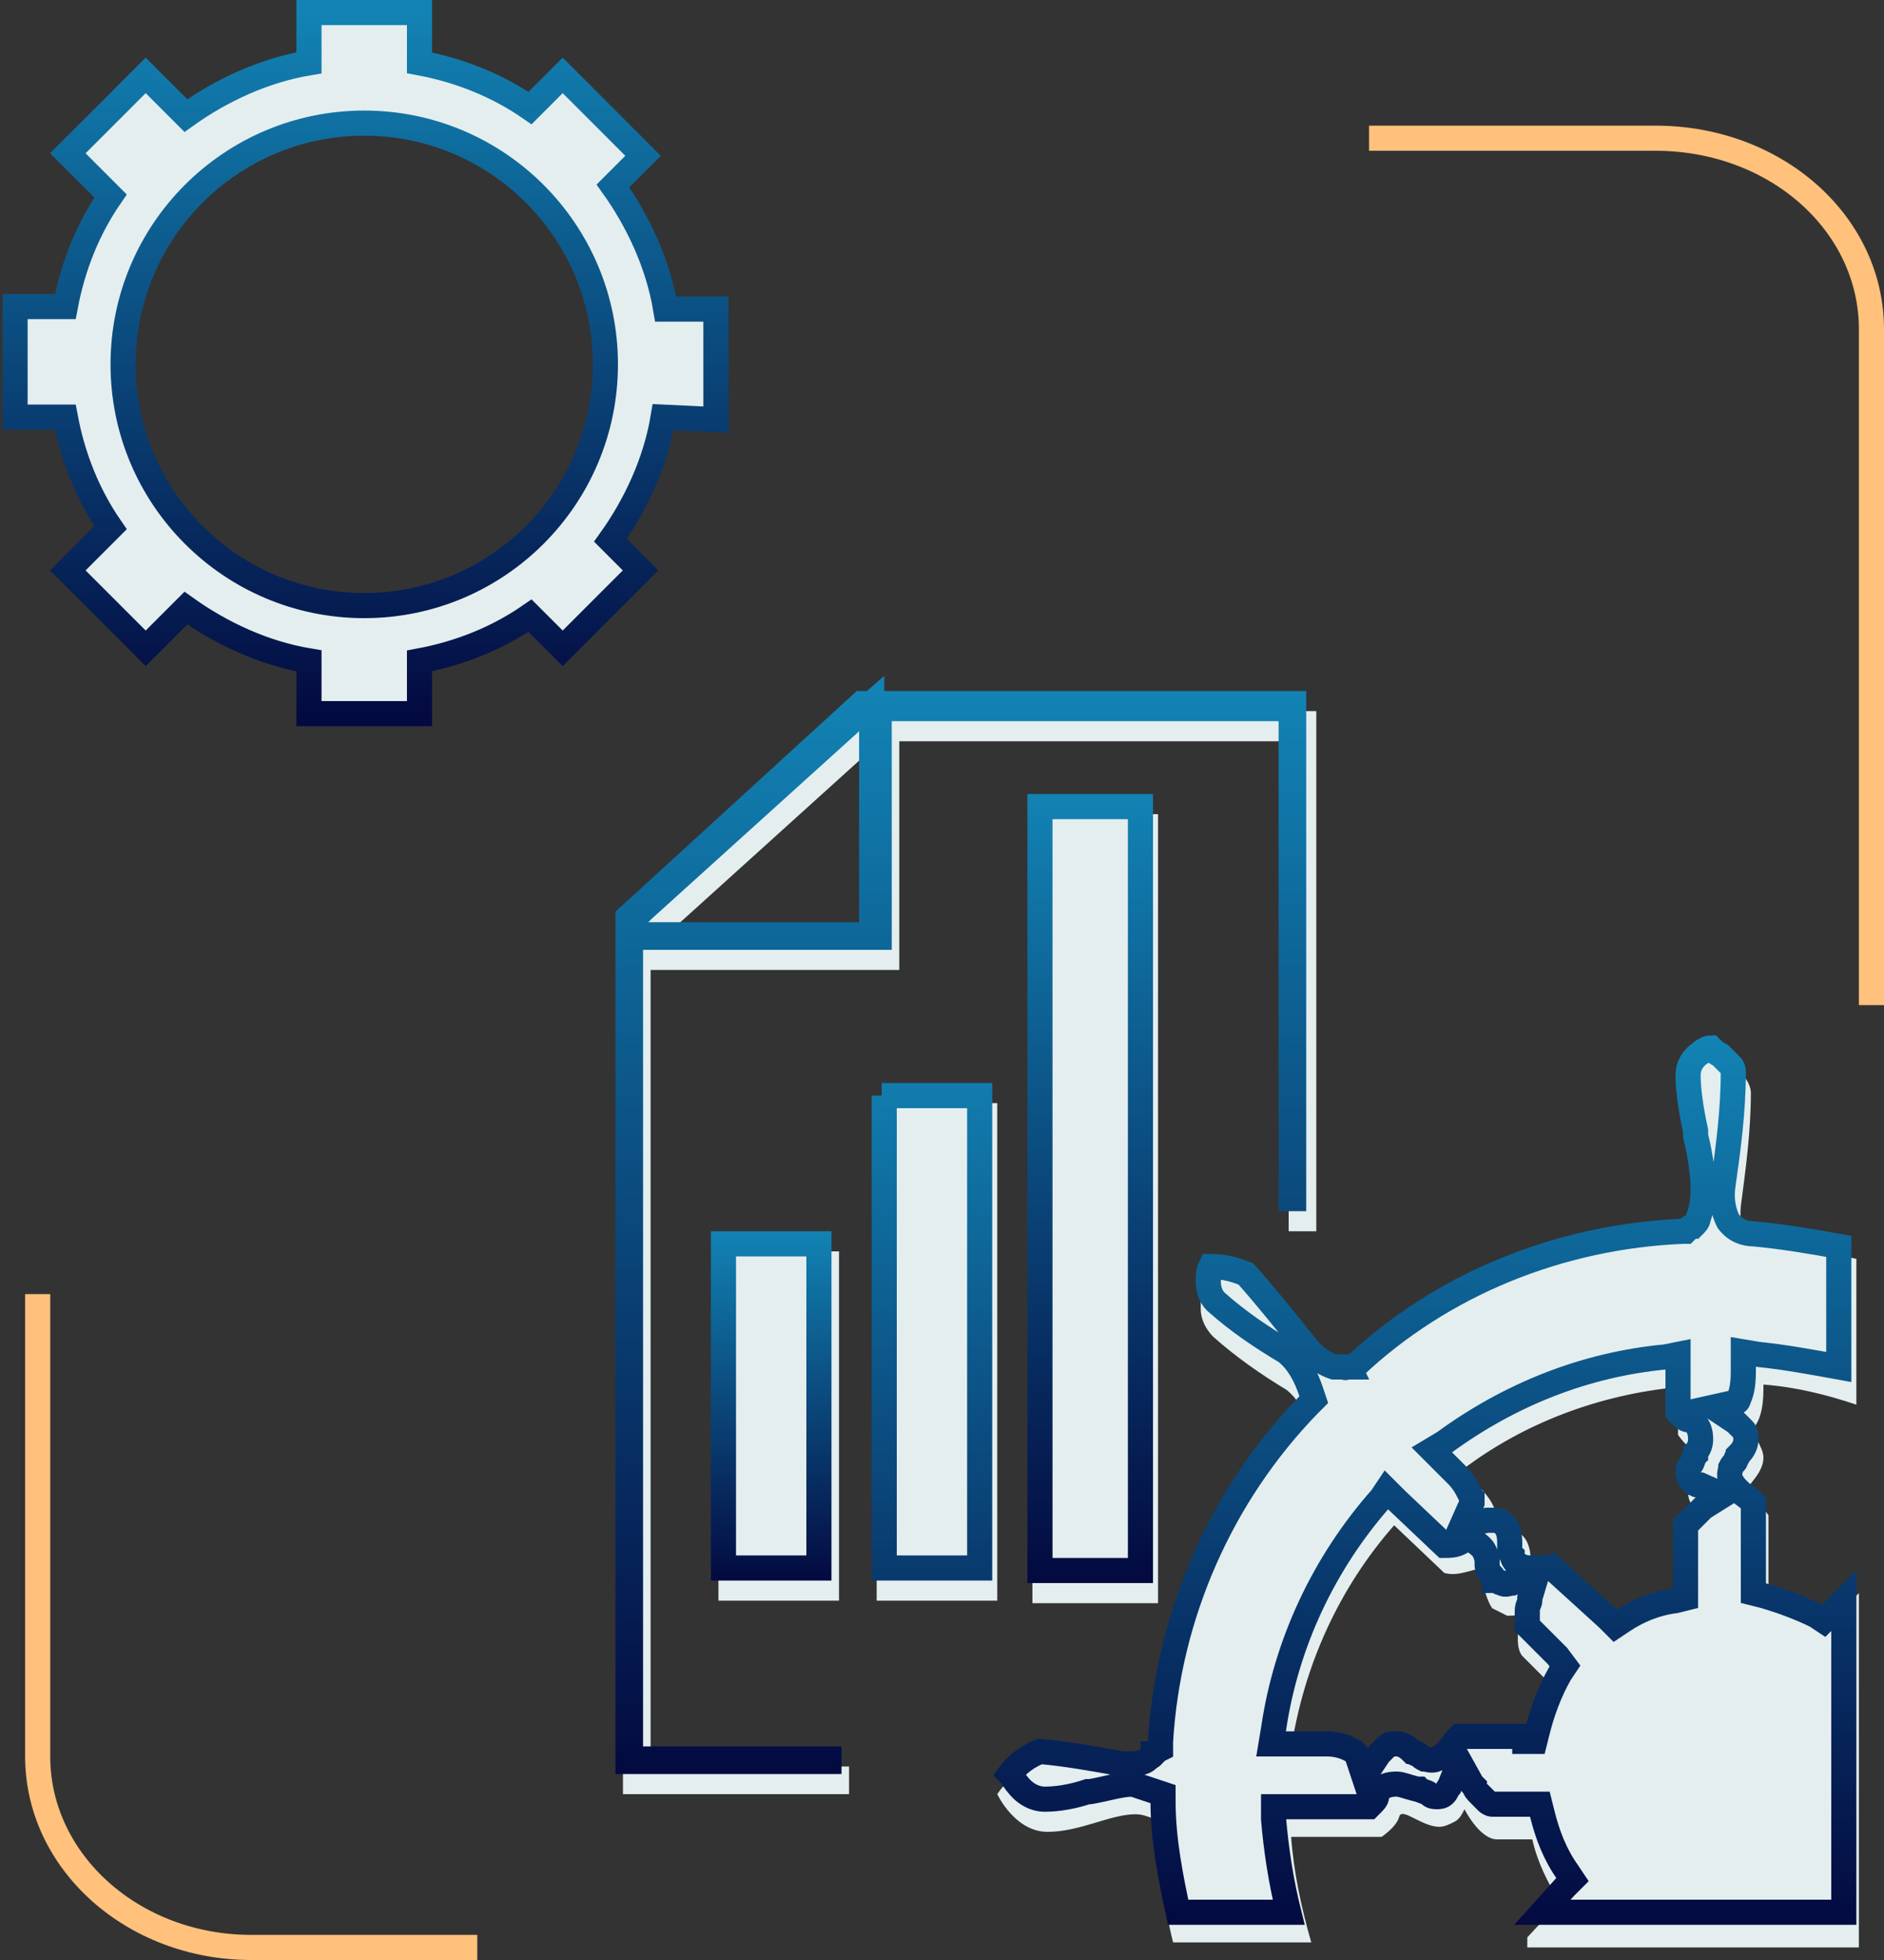
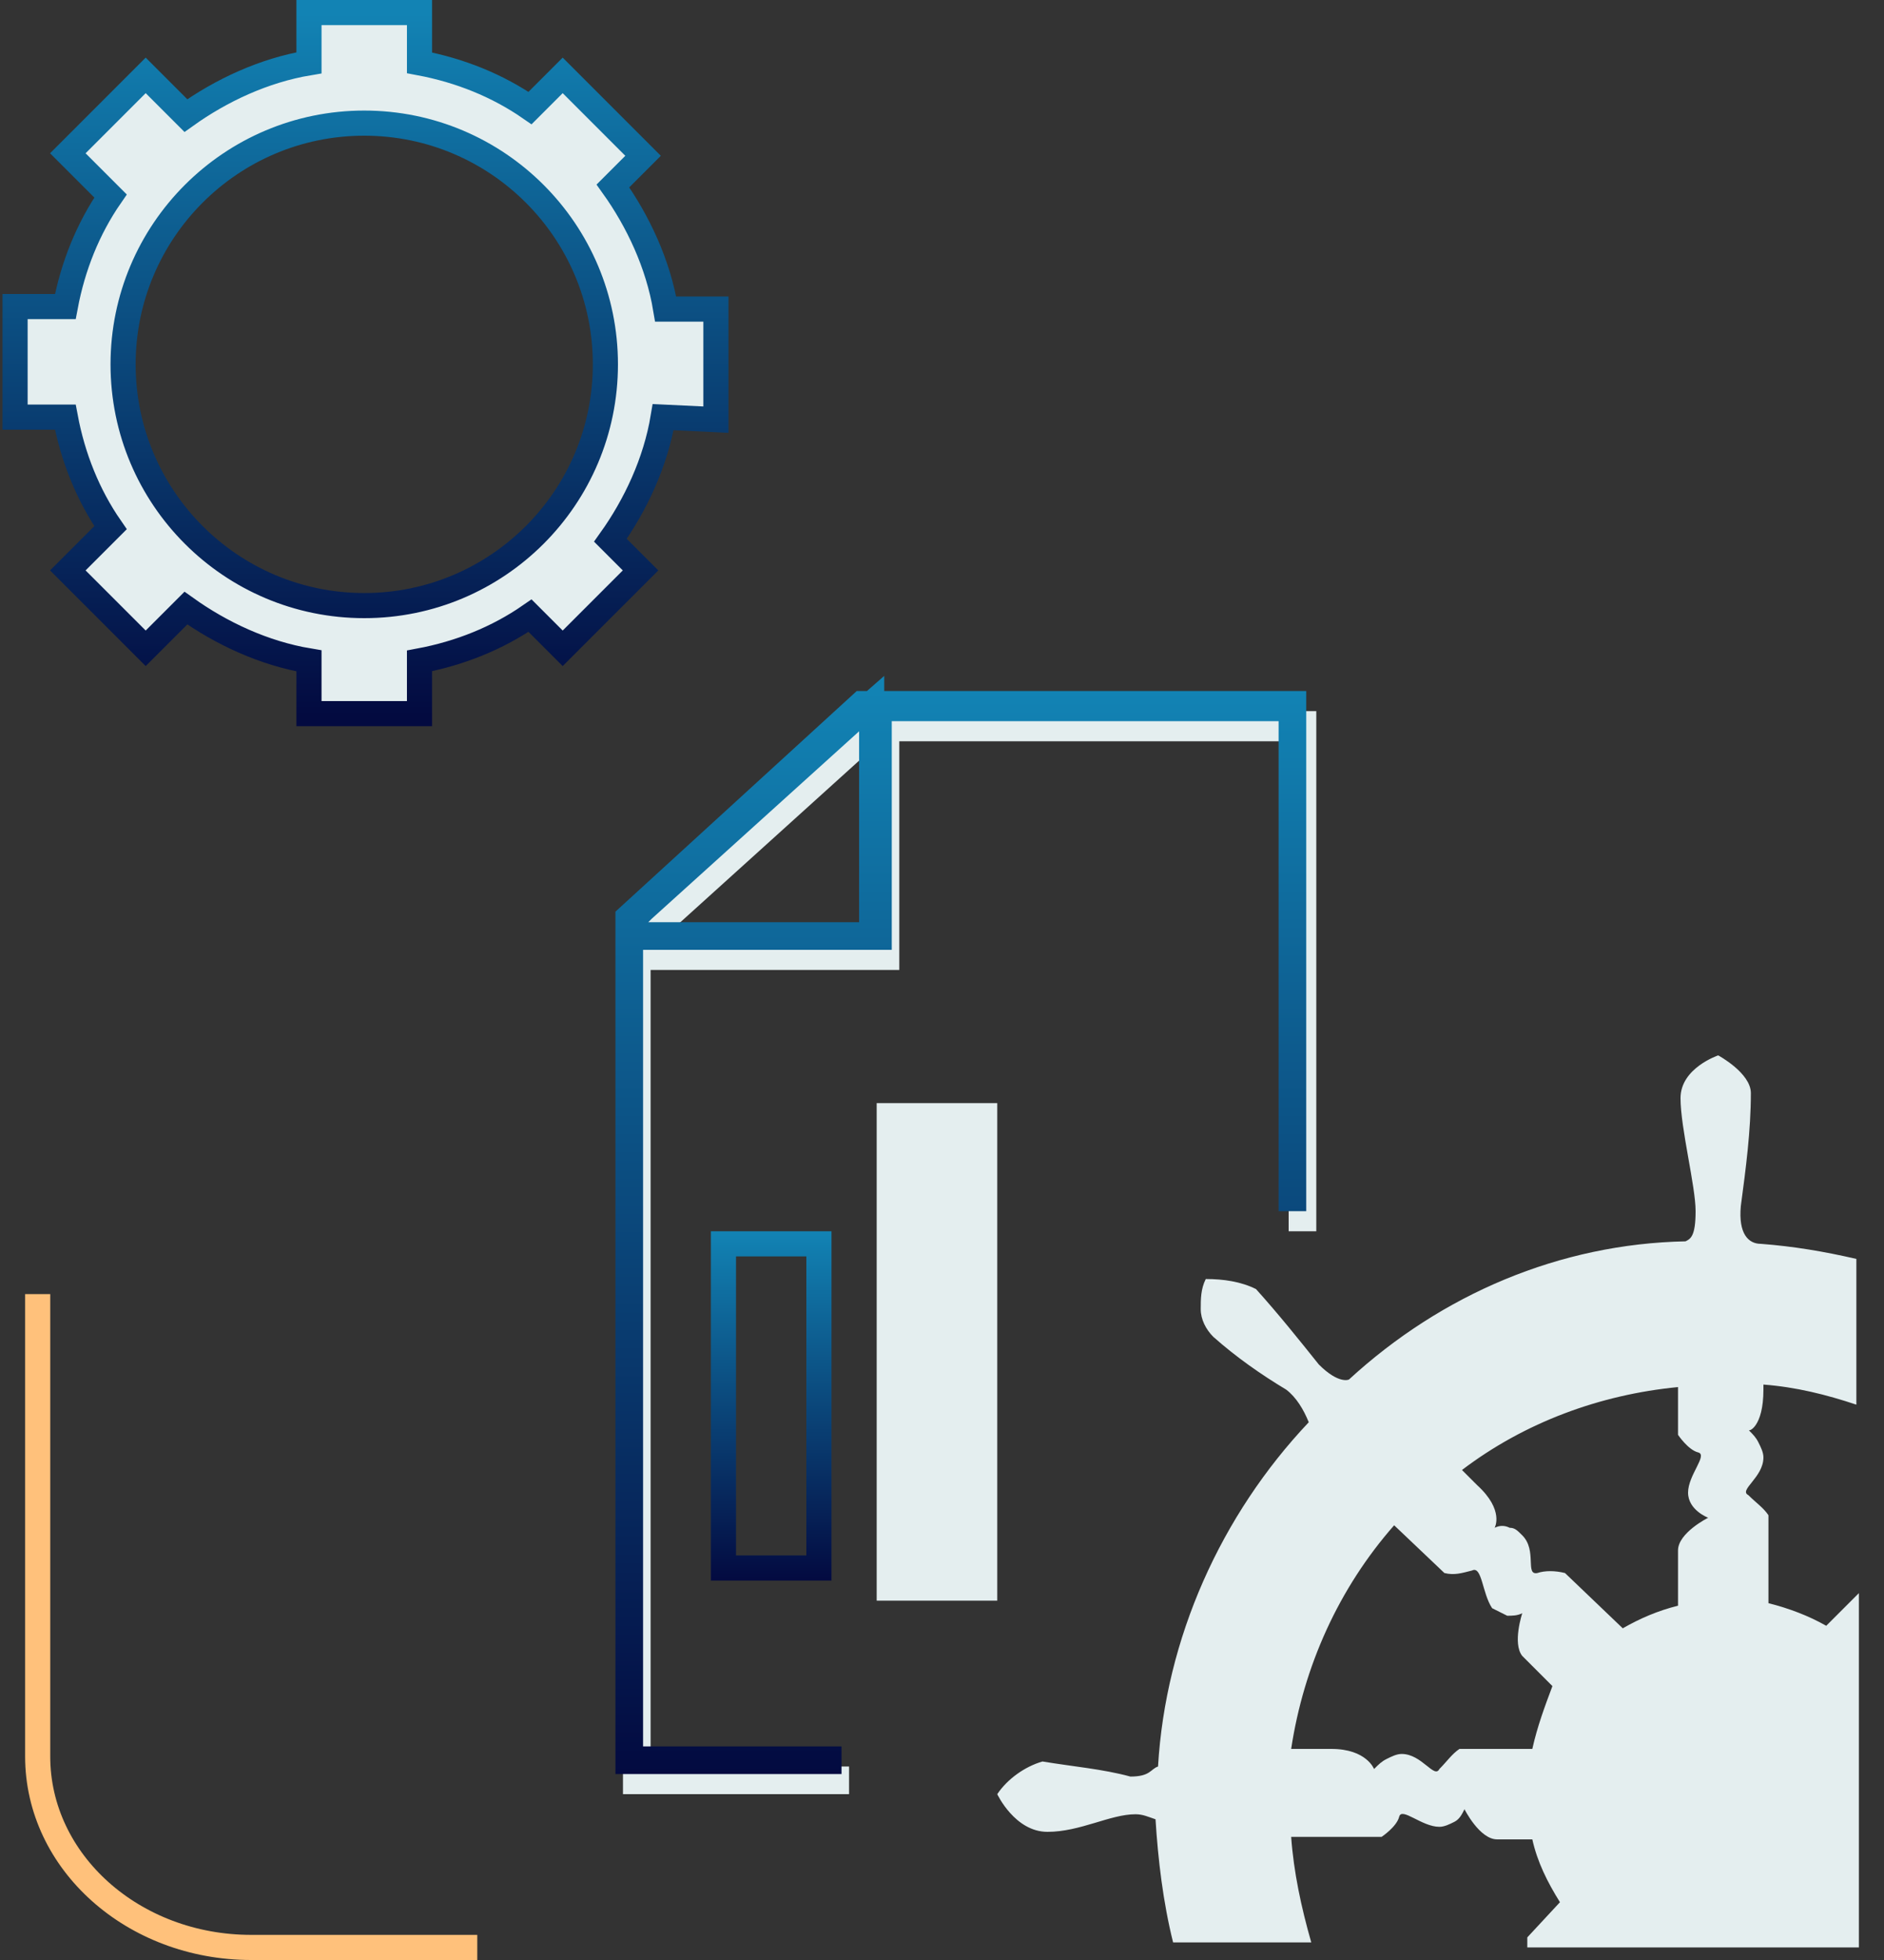
<svg xmlns="http://www.w3.org/2000/svg" version="1.1" id="Слой_1" x="0px" y="0px" viewBox="0 0 75 78" style="enable-background:new 0 0 75 78;" xml:space="preserve">
  <rect x="0" y="0" width="75" height="78" fill="#333333" stroke="none" />
  <style type="text/css">
	.st0{fill:#E4EEEF;}
	.st1{fill:none;stroke:url(#SVGID_1_);}
	.st2{fill:none;stroke:url(#SVGID_2_);}
	.st3{fill:none;stroke:url(#SVGID_3_);}
	.st4{fill:none;stroke:url(#SVGID_4_);}
	.st5{fill:none;stroke:url(#SVGID_5_);stroke-miterlimit:10;}
	.st6{fill:none;stroke:#FFC17B;stroke-miterlimit:10;}
</style>
-   <path class="st0" d="M28.6,49.8h4.8v13.9h-4.8V49.8z" />
  <path class="st0" d="M25.9,38.6h9.9v-9.1h15.5V49h1.1V28.3H34.4l-9.6,8.8v34.3h9v-1.1h-7.9V38.6z M34.5,30v7.5h-8.3L34.5,30z" />
-   <path class="st0" d="M41.1,32.4h5v31.4h-5V32.4z" />
  <path class="st0" d="M70.2,55.3v-0.2c1.3,0.1,2.5,0.4,3.7,0.8v-5.8c-1.3-0.3-2.5-0.5-3.8-0.6c-0.5,0-0.9-0.4-0.8-1.5  c0.2-1.5,0.4-3,0.4-4.5c0-0.8-1.3-1.5-1.3-1.5s-1.5,0.5-1.5,1.7c0,1.2,0.6,3.5,0.6,4.5c0,1-0.2,1.1-0.4,1.2c-5,0.1-9.7,2.1-13.4,5.5  c0,0-0.4,0.2-1.2-0.6c-0.8-1-1.6-2-2.5-3c-0.6-0.3-1.3-0.4-2-0.4c-0.2,0.4-0.2,0.8-0.2,1.2c0,0.4,0.2,0.8,0.5,1.1  c0.9,0.8,1.9,1.5,2.9,2.1c0.4,0.3,0.7,0.8,0.9,1.3c-3.5,3.7-5.7,8.6-6,13.7c-0.3,0.1-0.3,0.4-1.1,0.4c-1.1-0.3-2.3-0.4-3.5-0.6  c-0.7,0.2-1.4,0.7-1.8,1.3c0,0,0.7,1.5,2,1.5c1.3,0,2.5-0.7,3.5-0.7c0.3,0,0.5,0.1,0.8,0.2c0.1,1.6,0.3,3.3,0.7,4.9h5.5  c-0.4-1.4-0.7-2.8-0.8-4.2H55c0,0,0.6-0.4,0.7-0.8c0.1-0.4,0.9,0.4,1.6,0.4c0.2,0,0.4-0.1,0.6-0.2c0.2-0.1,0.3-0.3,0.4-0.5  c0,0,0.6,1.2,1.3,1.2H61c0.2,0.9,0.6,1.7,1.1,2.5l-1.3,1.4c0,0.1,0,0.3,0,0.4H74V63.4l-1.3,1.3c-0.7-0.4-1.5-0.7-2.3-0.9v-3.5  c-0.2-0.3-0.5-0.5-0.8-0.8c-0.4-0.2,0.6-0.7,0.6-1.5c0-0.2-0.1-0.4-0.2-0.6c-0.1-0.2-0.2-0.3-0.4-0.5C69.6,57,70.2,56.8,70.2,55.3z   M61,69.6h-2.9c-0.3,0.2-0.5,0.5-0.8,0.8c-0.2,0.4-0.7-0.6-1.5-0.6c-0.2,0-0.4,0.1-0.6,0.2c-0.2,0.1-0.3,0.2-0.5,0.4  c0,0-0.3-0.8-1.7-0.8h-1.6c0.5-3.3,1.9-6.4,4.1-8.9l2,1.9c0.4,0.1,0.7,0,1.1-0.1c0.4-0.2,0.4,0.9,0.8,1.5c0.2,0.1,0.4,0.2,0.6,0.3  c0.2,0,0.4,0,0.6-0.1c0,0-0.4,1.2,0,1.7l1.2,1.2C61.5,67.9,61.2,68.7,61,69.6z M66.8,61.7v2.2c-0.8,0.2-1.5,0.5-2.2,0.9l-2.3-2.2  c-0.4-0.1-0.8-0.1-1.1,0c-0.5,0.1,0-0.9-0.6-1.5c-0.2-0.2-0.3-0.3-0.5-0.3c-0.2-0.1-0.4-0.1-0.6,0c0,0,0.4-0.7-0.7-1.7l-0.6-0.6  c2.5-1.9,5.5-3,8.6-3.3v1.9c0,0,0.4,0.6,0.8,0.7c0.4,0.1-0.4,0.9-0.4,1.6c0,0.7,0.8,1,0.8,1S66.8,61,66.8,61.7L66.8,61.7z   M34.9,43.9h4.8v19.8h-4.8V43.9z" />
  <linearGradient id="SVGID_1_" gradientUnits="userSpaceOnUse" x1="30.754" y1="29.988" x2="30.754" y2="16.079" gradientTransform="matrix(1 0 0 -1 0 79)">
    <stop offset="0" style="stop-color:#1283B4" />
    <stop offset="1" style="stop-color:#030A40" />
  </linearGradient>
  <path class="st1" d="M28.8,49.5h3.8v12.9h-3.8V49.5z" />
  <linearGradient id="SVGID_2_" gradientUnits="userSpaceOnUse" x1="38.241" y1="51.5" x2="38.241" y2="8.417" gradientTransform="matrix(1 0 0 -1 0 79)">
    <stop offset="0" style="stop-color:#1283B4" />
    <stop offset="1" style="stop-color:#030A40" />
  </linearGradient>
  <path class="st2" d="M25.6,37.3h-0.5v0.5v31.7V70h0.5H33v0.1h-8V37.2h0.9h8.3h0.5v-0.5v-7.5V28l-0.8,0.7l-8.3,7.5L25,36.8v-0.3  l9.3-8.5h17.2v19.7h-0.1v-19v-0.5h-0.5H35.5H35v0.5v8.6H25.6z" />
  <linearGradient id="SVGID_3_" gradientUnits="userSpaceOnUse" x1="43.364" y1="47.443" x2="43.364" y2="16.079" gradientTransform="matrix(1 0 0 -1 0 79)">
    <stop offset="0" style="stop-color:#1283B4" />
    <stop offset="1" style="stop-color:#030A40" />
  </linearGradient>
-   <path class="st3" d="M41.4,32.1h4v30.4h-4V32.1z" />
  <linearGradient id="SVGID_4_" gradientUnits="userSpaceOnUse" x1="54.178" y1="37.796" x2="54.178" y2="2.316" gradientTransform="matrix(1 0 0 -1 0 79)">
    <stop offset="0" style="stop-color:#1283B4" />
    <stop offset="1" style="stop-color:#030A40" />
  </linearGradient>
-   <path class="st4" d="M70,53.9l-0.6-0.1v0.6v0.2c0,0.6-0.1,0.9-0.2,1.1c0,0.1-0.1,0.1-0.1,0.1L68.2,56l0.9,0.6  c0.1,0.1,0.2,0.2,0.3,0.3c0.1,0.1,0.1,0.2,0.1,0.4v0c0,0.2-0.1,0.4-0.3,0.6l0,0c0,0.1-0.1,0.1-0.1,0.2c0,0.1-0.1,0.1-0.2,0.3  c0,0.1-0.1,0.3,0,0.5c0.1,0.2,0.2,0.3,0.3,0.4c0.2,0.2,0.4,0.3,0.6,0.5V63v0.4l0.4,0.1c0.7,0.2,1.5,0.5,2.1,0.8l0.3,0.2l0.3-0.3  l0.5-0.5v12.4h-12l0.9-1l0.3-0.3l-0.2-0.3c-0.5-0.7-0.8-1.5-1-2.3l-0.1-0.4h-0.4h-1.5c0,0-0.1,0-0.2-0.1c-0.1-0.1-0.2-0.2-0.3-0.3  c-0.1-0.1-0.2-0.2-0.2-0.3c0,0-0.1-0.1-0.1-0.1c0,0,0,0,0,0l0,0l0,0l0,0l0,0l0,0l-0.5-0.9l-0.4,1c-0.1,0.1-0.1,0.2-0.2,0.3  c-0.1,0.1-0.2,0.1-0.3,0.1c-0.1,0-0.2,0-0.3-0.1c-0.1-0.1-0.3-0.1-0.4-0.2c0,0,0,0-0.1,0l0,0C56,71.1,55.8,71,55.6,71  c-0.1,0-0.3,0-0.5,0.1c-0.2,0.1-0.3,0.3-0.3,0.4c0,0.1-0.1,0.2-0.2,0.3c0,0-0.1,0.1-0.1,0.1h-3.3h-0.5l0,0.5  c0.1,1.2,0.3,2.5,0.6,3.7h-4.4c-0.3-1.4-0.6-2.9-0.6-4.4l0-0.3L46,71.3c-0.3-0.1-0.6-0.2-0.9-0.3l0,0h0c-0.5,0-1.1,0.2-1.7,0.3  c0,0-0.1,0-0.1,0c-0.6,0.2-1.2,0.3-1.7,0.3c-0.4,0-0.8-0.2-1.1-0.6c-0.1-0.1-0.2-0.3-0.3-0.4c0.3-0.4,0.7-0.7,1.2-0.9  c1.1,0.1,2.2,0.3,3.3,0.5l0,0l0,0c0.4,0,0.8,0,1-0.2c0.1-0.1,0.2-0.1,0.2-0.2c0,0,0,0,0,0c0.1,0,0.1-0.1,0.1-0.1l0.2-0.1l0-0.3  c0.3-5,2.4-9.8,5.9-13.4l0.2-0.2l-0.1-0.3c-0.2-0.6-0.5-1.2-1-1.6l0,0l0,0c-1-0.6-1.9-1.2-2.8-2c-0.2-0.2-0.3-0.5-0.3-0.8  c0-0.2,0-0.4,0.1-0.6c0.5,0,0.9,0.1,1.4,0.3c0.8,0.9,1.6,1.9,2.4,2.9l0,0l0,0c0.4,0.5,0.8,0.7,1.1,0.8c0.2,0,0.3,0,0.4,0  c0.1,0,0.1,0,0.1,0c0,0,0,0,0.1,0c0,0,0,0,0,0l0,0l0,0l0,0l0,0c0,0,0,0-0.2-0.4l0.2,0.4l0.1,0l0.1,0c3.5-3.3,8.2-5.2,13.1-5.4l0.1,0  l0.1-0.1c0,0,0,0,0,0c0,0,0.1-0.1,0.2-0.1c0.1-0.1,0.2-0.2,0.2-0.3c0.1-0.3,0.2-0.6,0.2-1.2c0-0.5-0.1-1.3-0.3-2.1  c0-0.1,0-0.1,0-0.2c-0.2-0.9-0.3-1.7-0.3-2.2c0-0.4,0.2-0.7,0.5-0.9c0.1-0.1,0.3-0.2,0.4-0.2c0.1,0.1,0.2,0.2,0.4,0.3  c0.1,0.1,0.3,0.3,0.4,0.4c0.1,0.1,0.1,0.2,0.1,0.3c0,1.5-0.2,3-0.4,4.4l0,0l0,0c-0.1,0.6,0,1.1,0.2,1.5c0.3,0.4,0.7,0.5,1,0.5  c1.1,0.1,2.3,0.3,3.4,0.5v4.8C72.1,54.2,71,54,70,53.9z M60.7,69.3h0.4l0.1-0.4c0.2-0.8,0.5-1.6,0.9-2.3l0.2-0.3L62,65.9l-1.2-1.2  c0,0,0-0.1,0-0.2c0-0.1,0-0.3,0-0.4c0-0.2,0.1-0.3,0.1-0.4c0-0.1,0-0.1,0-0.1c0,0,0,0,0,0l0,0l0,0l0,0v0l0,0v0l0.3-1l-1,0.4  c-0.1,0-0.3,0.1-0.4,0c-0.1,0-0.2-0.1-0.3-0.1c0-0.1-0.1-0.2-0.2-0.3c-0.1-0.1-0.1-0.3-0.1-0.4c0,0,0-0.1,0-0.1l0,0  c0-0.1-0.1-0.4-0.2-0.5c-0.1-0.1-0.2-0.2-0.4-0.3c-0.2-0.1-0.4,0-0.5,0.1c-0.2,0.1-0.4,0.1-0.6,0.1l-1.9-1.8l-0.4-0.4L55,59.6  c-2.3,2.6-3.8,5.8-4.3,9.2l-0.1,0.6h0.6h1.6c0.6,0,0.9,0.2,1.1,0.3c0.1,0.1,0.1,0.1,0.1,0.1c0,0,0,0,0,0l0.3,0.9l0.6-0.9  c0.1-0.1,0.2-0.2,0.3-0.3c0.1-0.1,0.2-0.1,0.4-0.1h0c0.2,0,0.4,0.1,0.6,0.3l0,0c0.1,0,0.1,0.1,0.2,0.1c0.1,0,0.1,0.1,0.3,0.2  c0.1,0,0.3,0.1,0.5,0c0.2-0.1,0.3-0.2,0.4-0.3c0.2-0.2,0.3-0.4,0.5-0.6H60.7z M67.1,60.9v-0.2c0,0,0,0,0,0c0.1-0.1,0.2-0.2,0.3-0.3  c0.1-0.1,0.2-0.2,0.3-0.3c0,0,0.1-0.1,0.1-0.1c0,0,0,0,0,0l0,0l0,0l0,0l0,0l0,0l0,0l0.8-0.5l-0.9-0.4l0,0l0,0l0,0l0,0c0,0,0,0-0.1,0  c-0.1,0-0.1-0.1-0.2-0.1c-0.1-0.1-0.2-0.2-0.2-0.4c0-0.1,0-0.2,0.1-0.3c0.1-0.1,0.1-0.3,0.2-0.4c0,0,0,0,0-0.1l0,0  c0.1-0.1,0.2-0.3,0.2-0.5c0-0.1,0-0.3-0.1-0.5c-0.1-0.2-0.3-0.3-0.4-0.3c-0.1,0-0.2-0.1-0.3-0.2c0,0-0.1-0.1-0.1-0.1v-1.7v-0.6  l-0.5,0.1c-3.2,0.3-6.2,1.5-8.8,3.4l-0.5,0.3l0.4,0.4l0.6,0.6h0l0,0c0.4,0.4,0.5,0.8,0.6,0.9c0,0.1,0,0.2,0,0.2c0,0,0,0,0,0  l-0.4,0.9l1-0.2c0.1,0,0.3,0,0.4,0c0.1,0,0.2,0.1,0.3,0.2l0,0l0,0c0.1,0.1,0.2,0.3,0.2,0.7c0,0,0,0,0,0c0,0.1,0,0.1,0,0.2  c0,0.1,0,0.2,0.1,0.3c0,0.1,0.1,0.3,0.3,0.4c0.2,0.1,0.3,0.1,0.5,0.1c0.3,0,0.5,0,0.8,0l2.2,2l0.3,0.3l0.3-0.2  c0.6-0.4,1.3-0.7,2.1-0.8l0.4-0.1v-0.4V60.9z M35.1,43.6H39v18.8h-3.8V43.6z" />
  <g>
    <path class="st0" d="M28.5,16.7v-4.4h-2c-0.3-1.8-1.1-3.5-2.1-4.9l1.2-1.2L22.4,3l-1.3,1.3c-1.3-0.9-2.8-1.5-4.4-1.8v-2h-4.4v2   c-1.8,0.3-3.5,1.1-4.9,2.1L5.8,3L2.7,6.1l1.7,1.7c-0.9,1.3-1.5,2.8-1.8,4.4h-2v4.4h2c0.3,1.6,0.9,3.1,1.8,4.4l-1.7,1.7l3.1,3.1   l1.6-1.6c1.4,1,3.1,1.8,4.9,2.1v2.1h4.4v-2.1c1.6-0.3,3.1-0.9,4.4-1.8l1.3,1.3l3.1-3.1l-1.2-1.2c1-1.4,1.8-3.1,2.1-4.9L28.5,16.7   L28.5,16.7z M24.1,14.5c0,5.3-4.3,9.6-9.6,9.6c-5.3,0-9.6-4.3-9.6-9.6c0-5.3,4.3-9.6,9.6-9.6C19.8,4.9,24.1,9.2,24.1,14.5z" />
    <linearGradient id="SVGID_5_" gradientUnits="userSpaceOnUse" x1="14.5" y1="78.5" x2="14.5" y2="50.5" gradientTransform="matrix(1 0 0 -1 0 79)">
      <stop offset="0" style="stop-color:#1283B4" />
      <stop offset="1" style="stop-color:#030A40" />
    </linearGradient>
    <path class="st5" d="M28.5,16.7v-4.4h-2c-0.3-1.8-1.1-3.5-2.1-4.9l1.2-1.2L22.4,3l-1.3,1.3c-1.3-0.9-2.8-1.5-4.4-1.8v-2h-4.4v2   c-1.8,0.3-3.5,1.1-4.9,2.1L5.8,3L2.7,6.1l1.7,1.7c-0.9,1.3-1.5,2.8-1.8,4.4h-2v4.4h2c0.3,1.6,0.9,3.1,1.8,4.4l-1.7,1.7l3.1,3.1   l1.6-1.6c1.4,1,3.1,1.8,4.9,2.1v2.1h4.4v-2.1c1.6-0.3,3.1-0.9,4.4-1.8l1.3,1.3l3.1-3.1l-1.2-1.2c1-1.4,1.8-3.1,2.1-4.9L28.5,16.7   L28.5,16.7z M24.1,14.5c0,5.3-4.3,9.6-9.6,9.6c-5.3,0-9.6-4.3-9.6-9.6c0-5.3,4.3-9.6,9.6-9.6C19.8,4.9,24.1,9.2,24.1,14.5z" />
  </g>
-   <path class="st6" d="M74.5,40V13.1c0-4.2-3.8-7.6-8.6-7.6H54.5" />
  <path class="st6" d="M1.5,51.5l0,18.4c0,4.2,3.8,7.6,8.5,7.6h9" />
</svg>